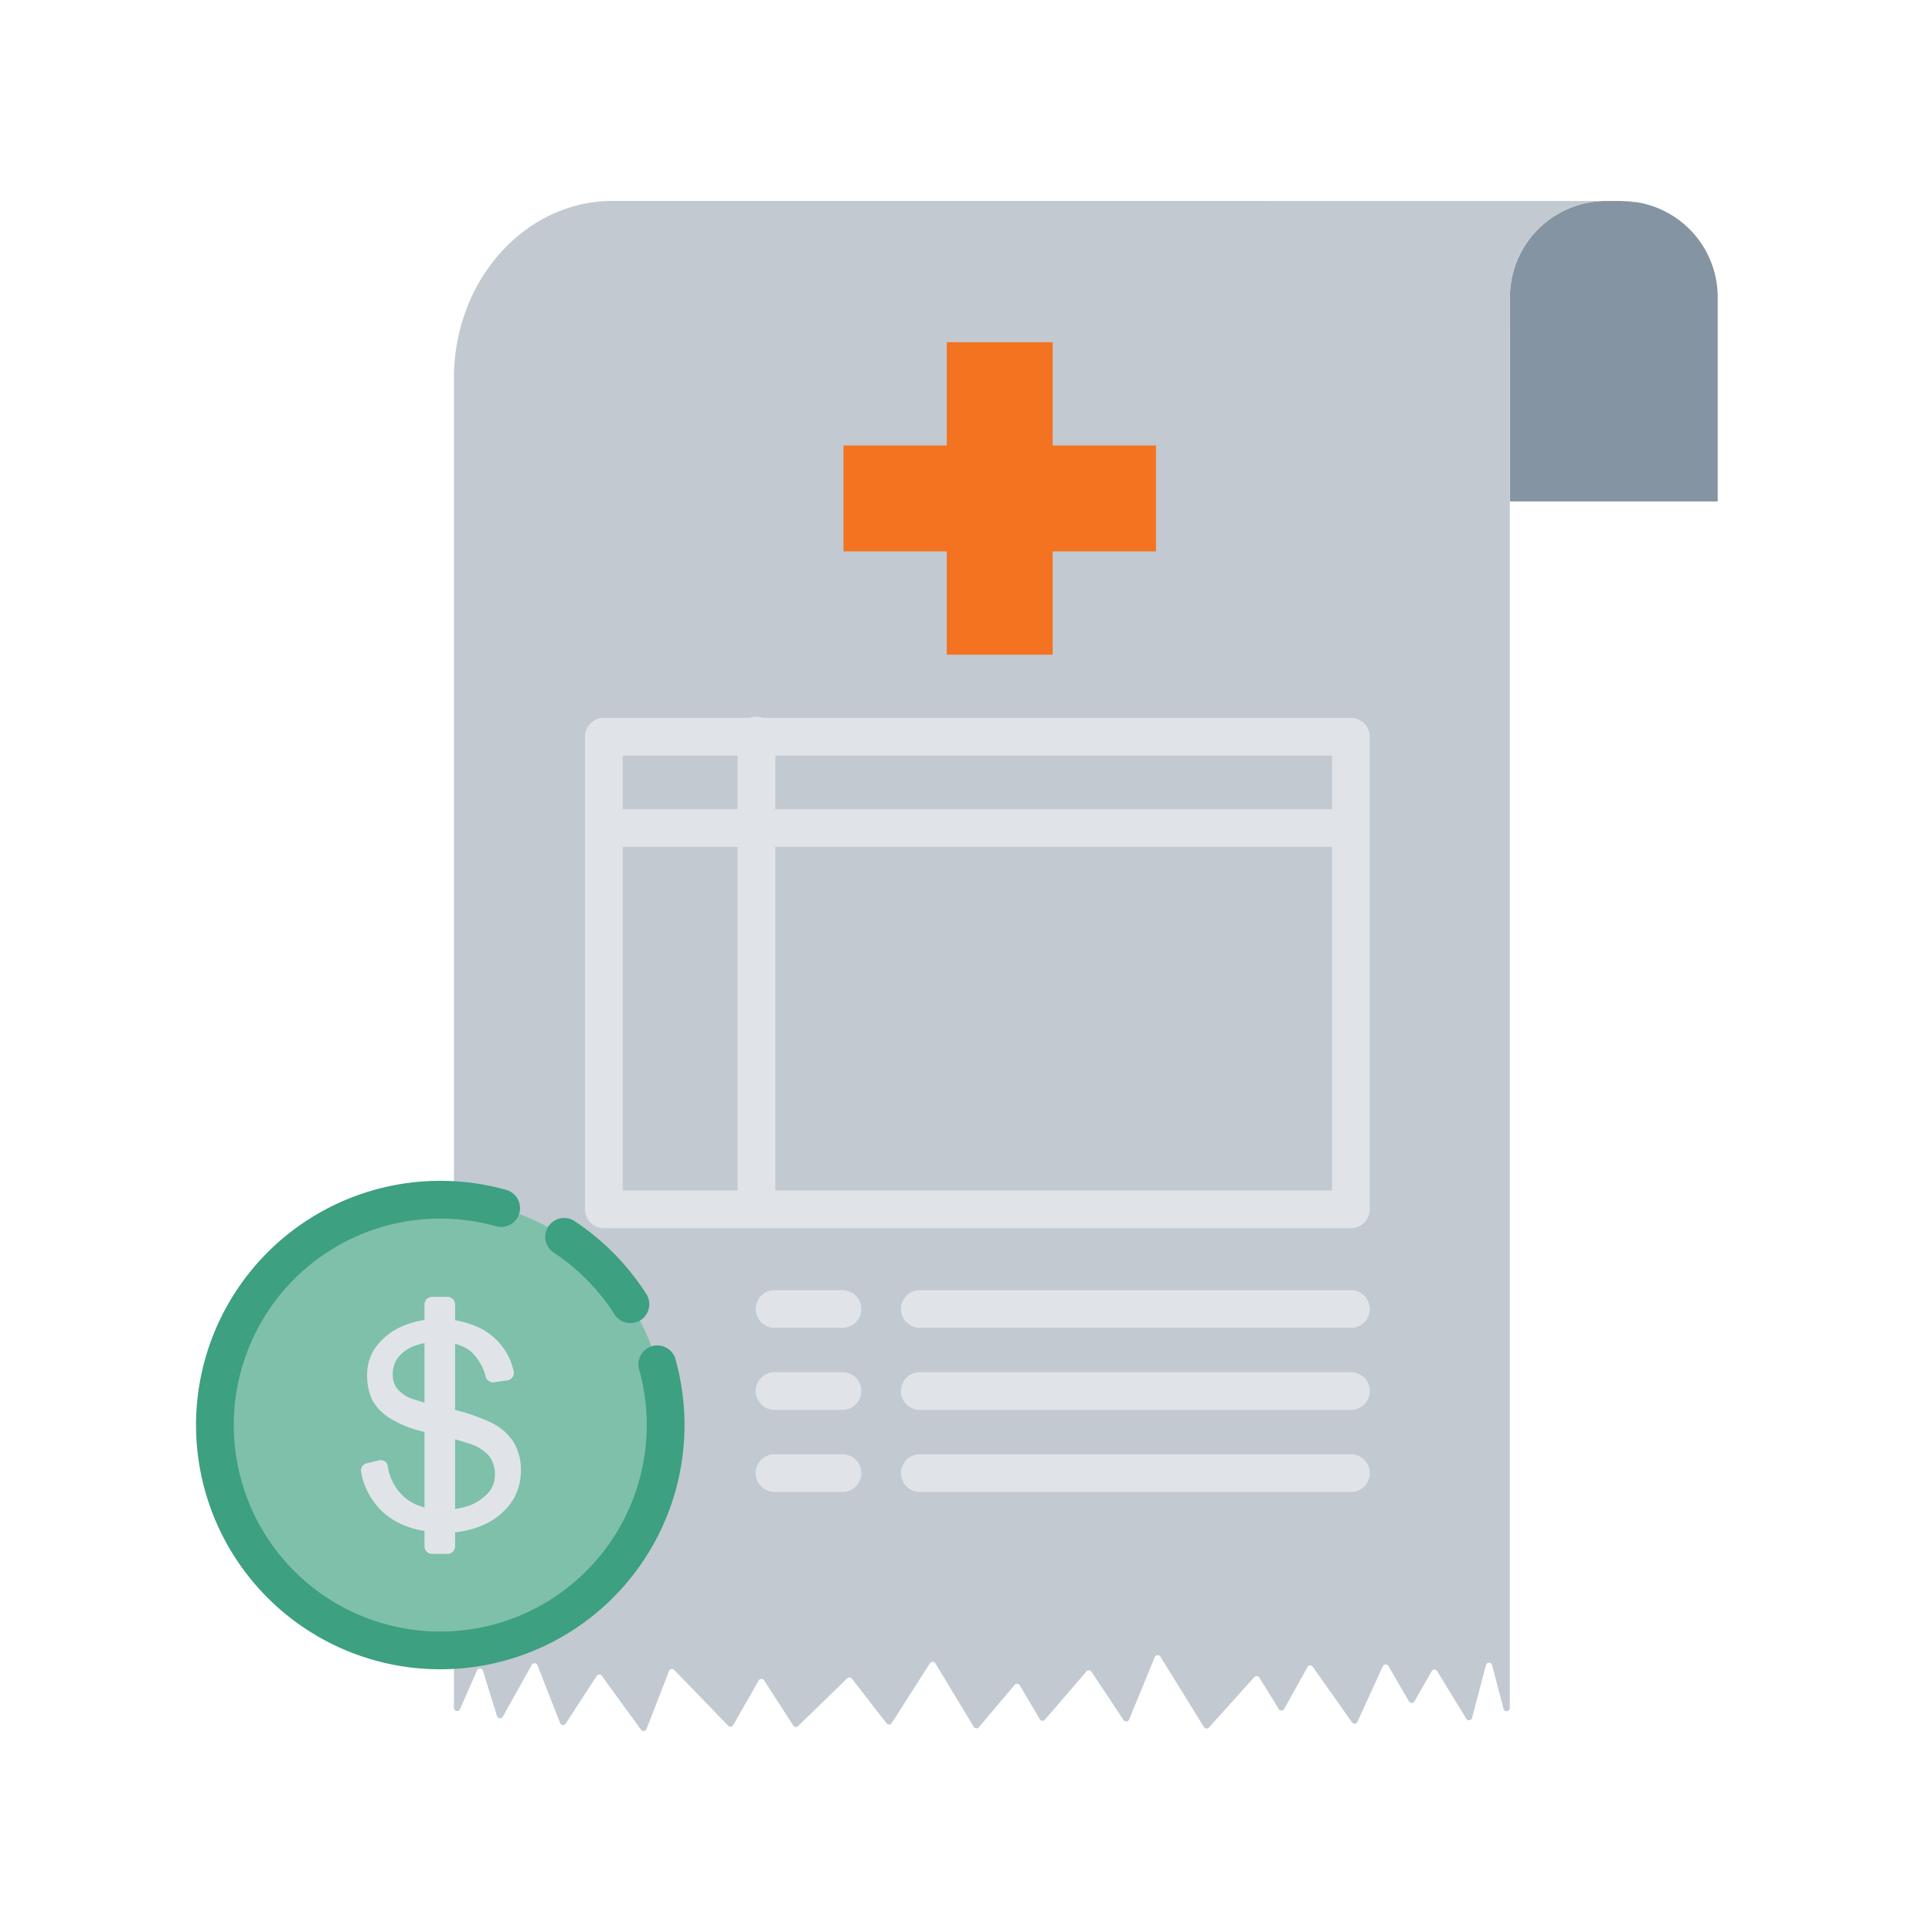
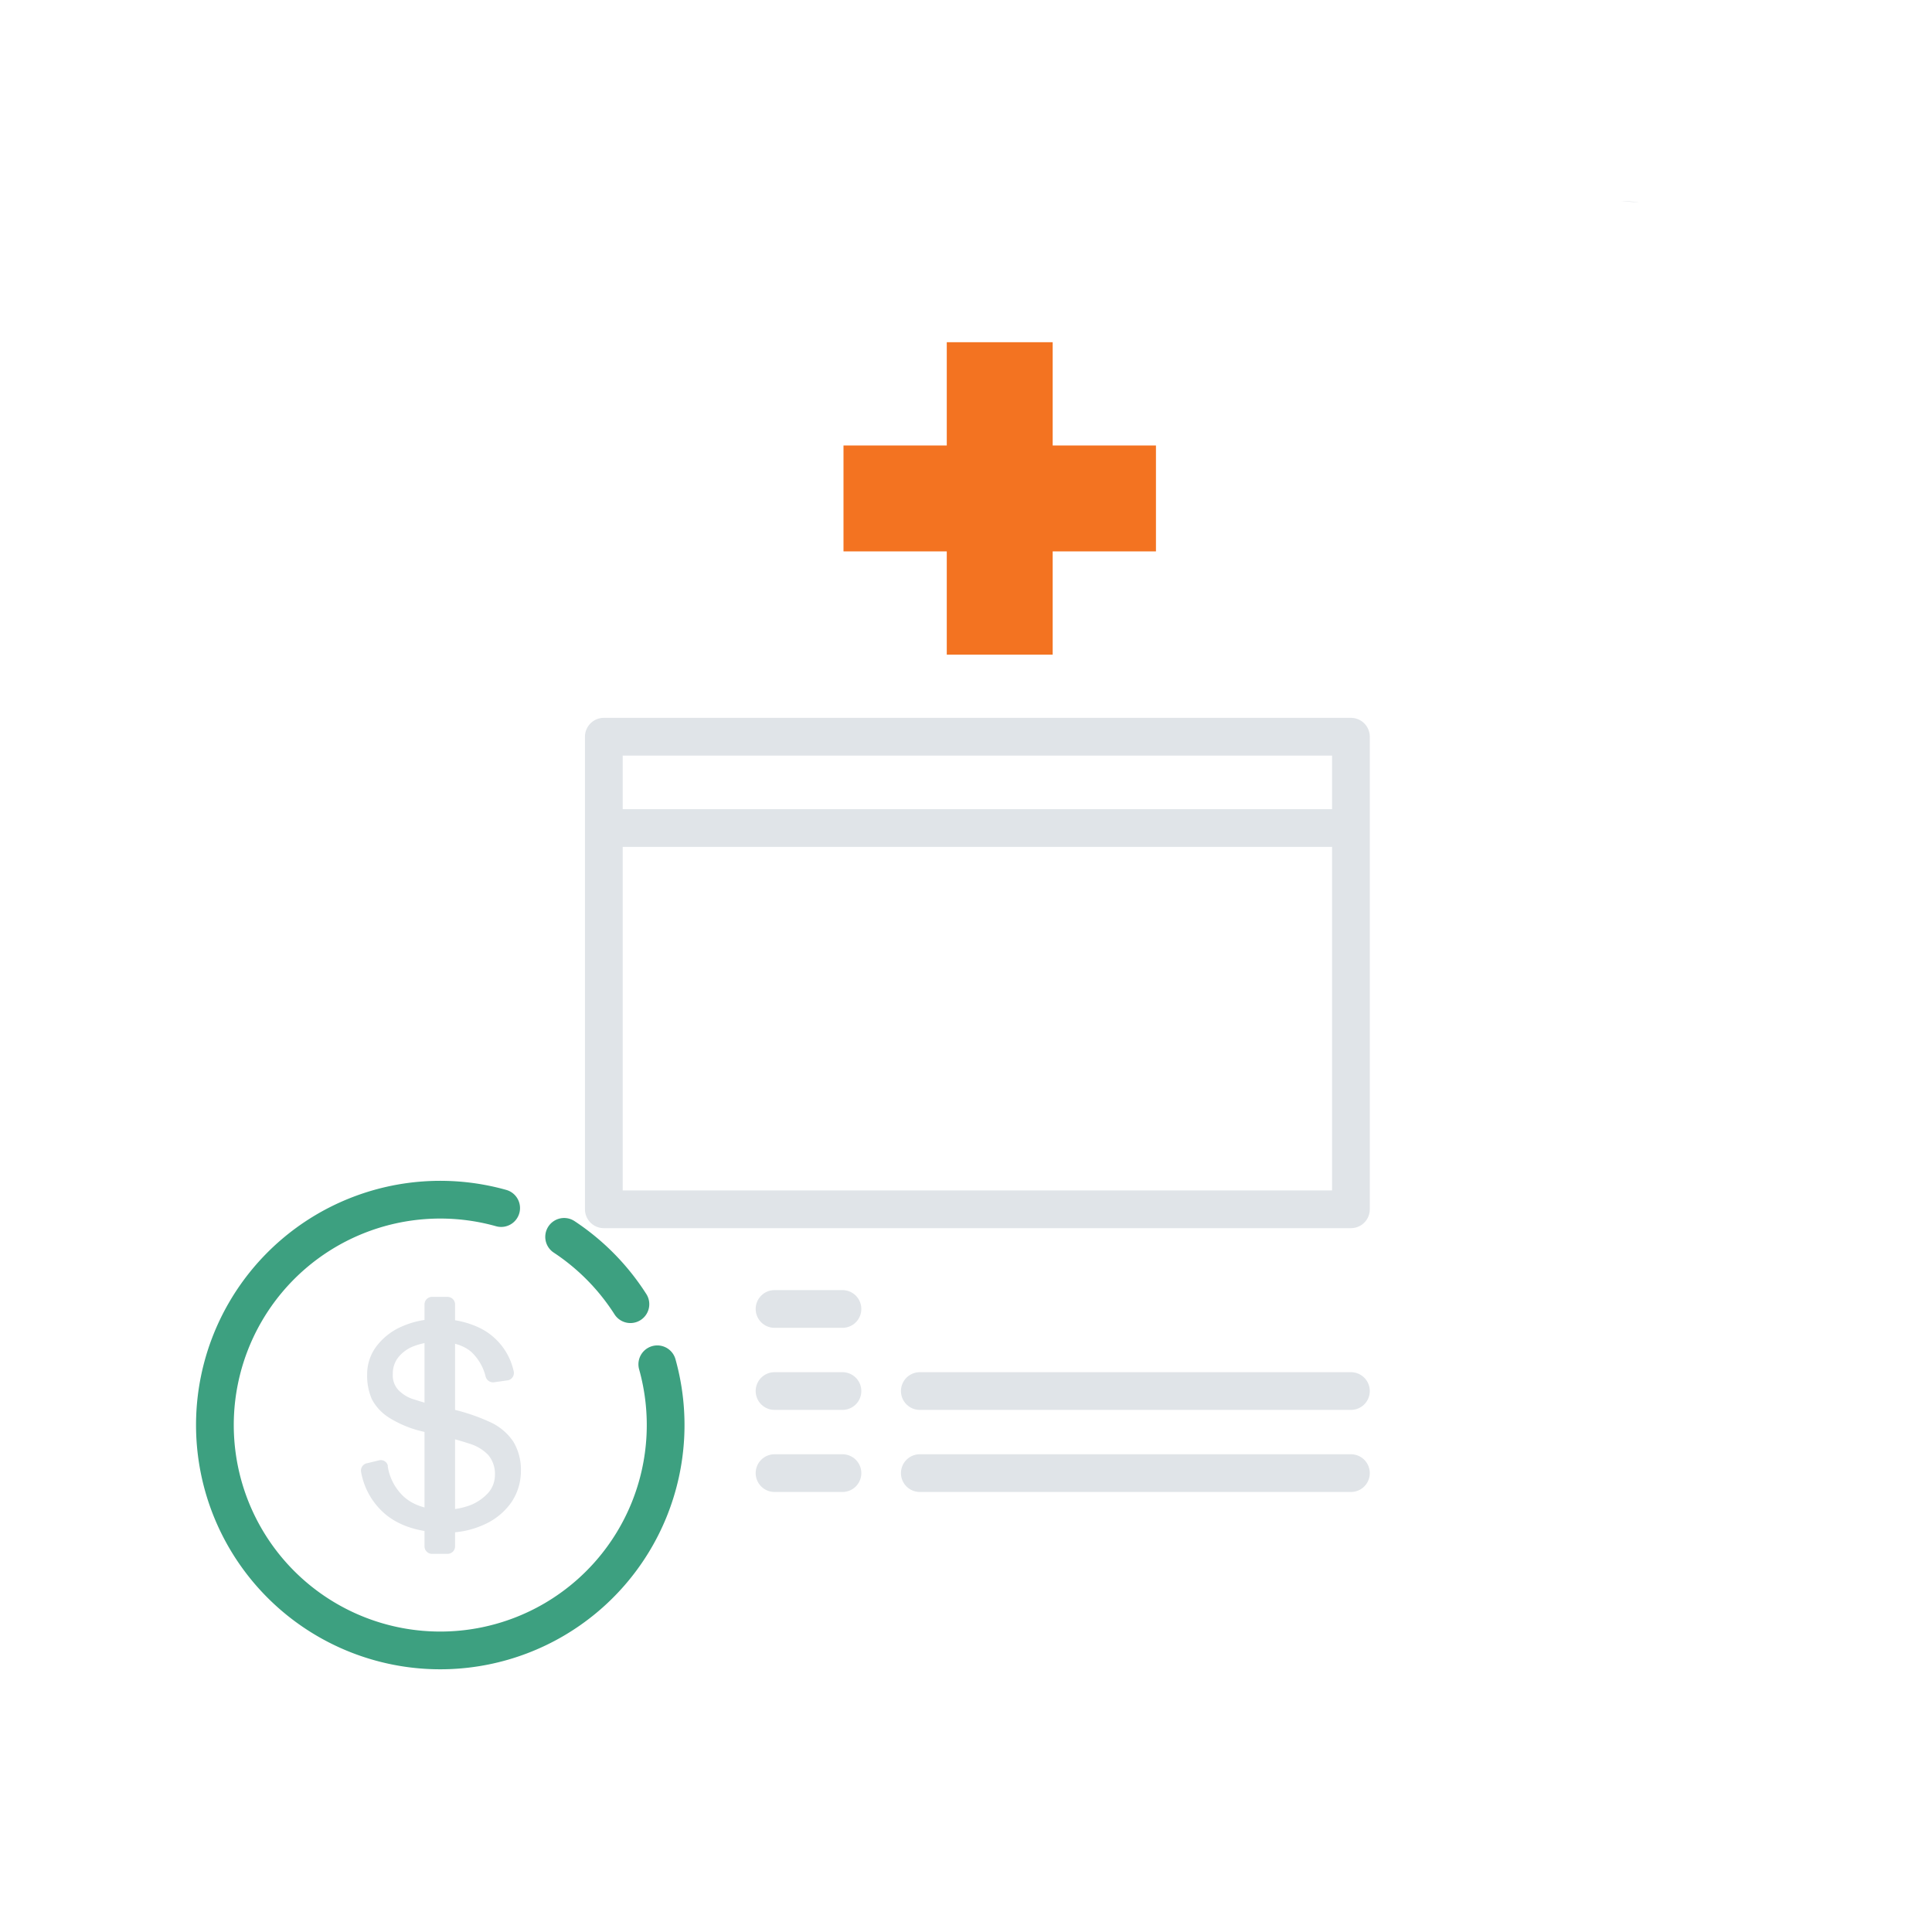
<svg xmlns="http://www.w3.org/2000/svg" id="Layer_1" data-name="Layer 1" viewBox="0 0 1024 1024">
  <defs>
    <style>.cls-1{fill:#8594a2;}.cls-2{fill:#e0e4e8;}.cls-3{fill:#c2c9d1;}.cls-4{fill:#f37321;}.cls-5,.cls-7{fill:none;stroke-linecap:round;stroke-linejoin:round;stroke-width:20px;}.cls-5{stroke:#e0e4e8;}.cls-6{fill:#7ec0aa;}.cls-7{stroke:#3da080;}</style>
  </defs>
-   <path class="cls-1" d="M910.42,157.52V265.77H800.29V157.52a51,51,0,0,1,51-51h8.13a49.94,49.94,0,0,1,9.37.87A51,51,0,0,1,910.42,157.52Z" />
  <path class="cls-2" d="M868.79,107.39a49.94,49.94,0,0,0-9.37-.87Z" />
-   <path class="cls-3" d="M851.29,106.52a51,51,0,0,0-51,51v16.75h-.08v731a1.68,1.68,0,0,1-3.31.42l-6.06-23.18a1.68,1.68,0,0,0-3.25,0l-7.37,28a1.67,1.67,0,0,1-3.05.45l-15.45-25.22a1.68,1.68,0,0,0-2.89,0l-9.14,16a1.68,1.68,0,0,1-2.91,0l-10.89-18.68a1.68,1.68,0,0,0-3,.15l-13.43,29.39a1.68,1.68,0,0,1-2.9.27l-20.75-29.42a1.68,1.68,0,0,0-2.84.15l-12.3,22.16a1.68,1.68,0,0,1-2.9.06l-10.3-16.65a1.67,1.67,0,0,0-2.68-.24l-24,26.66a1.67,1.67,0,0,1-2.68-.24l-23.07-37.29a1.68,1.68,0,0,0-3,.25l-13.54,33a1.69,1.69,0,0,1-3,.3l-17-25.53a1.68,1.68,0,0,0-2.67-.16l-22,25.55a1.68,1.68,0,0,1-2.72-.25l-10.6-17.94a1.67,1.67,0,0,0-2.73-.23l-18.94,22.4a1.68,1.68,0,0,1-2.72-.21l-20.38-33.69a1.68,1.68,0,0,0-2.85,0l-20.25,31.71a1.68,1.68,0,0,1-2.74.13l-18.37-23.64a1.69,1.69,0,0,0-2.5-.18L423,914.85a1.68,1.68,0,0,1-2.58-.3L405,890.6a1.68,1.68,0,0,0-2.87.08l-13.51,23.65a1.67,1.67,0,0,1-2.66.33l-28.6-29.51a1.68,1.68,0,0,0-2.77.56L342.66,916.4a1.67,1.67,0,0,1-2.92.38L319,888.25a1.68,1.68,0,0,0-2.77.07l-16.37,25.21a1.68,1.68,0,0,1-3-.3l-12-30.65a1.68,1.68,0,0,0-3-.2l-15.35,27.48a1.68,1.68,0,0,1-3.07-.32l-7.49-24a1.68,1.68,0,0,0-3.14-.17l-9,20.52a1.68,1.68,0,0,1-3.22-.68V200.49c0-51.93,37.66-94,84.17-94Z" />
  <polygon class="cls-4" points="612.68 236.12 612.68 292.25 557.94 292.25 557.94 346.99 501.81 346.99 501.81 292.25 447.07 292.25 447.07 236.12 501.81 236.12 501.81 181.38 557.94 181.38 557.94 236.12 612.68 236.12" />
  <polygon class="cls-5" points="716.02 640.95 320.04 640.95 320.04 390.47 404.94 390.47 716.02 390.47 716.02 640.95" />
-   <line class="cls-5" x1="400.94" y1="638.87" x2="400.94" y2="389.87" />
  <line class="cls-5" x1="713.94" y1="438.87" x2="322.94" y2="438.87" />
-   <line class="cls-5" x1="487.52" y1="693.78" x2="716.02" y2="693.78" />
  <line class="cls-5" x1="446.52" y1="693.78" x2="410.52" y2="693.78" />
  <line class="cls-5" x1="487.52" y1="737.28" x2="716.02" y2="737.28" />
  <line class="cls-5" x1="446.52" y1="737.28" x2="410.52" y2="737.28" />
  <line class="cls-5" x1="487.52" y1="780.78" x2="716.02" y2="780.78" />
  <line class="cls-5" x1="446.52" y1="780.78" x2="410.52" y2="780.78" />
-   <circle class="cls-6" cx="233.19" cy="755.48" r="119.62" />
  <path class="cls-7" d="M348.38,723.1a119.45,119.45,0,1,1-82.76-82.8" />
  <path class="cls-7" d="M299,655.56a120.34,120.34,0,0,1,35.13,35.68" />
  <path class="cls-2" d="M262.19,732.58a4.1,4.1,0,0,1-4.77-2.86,26.52,26.52,0,0,0-7.82-13.36q-6.3-5.15-17.17-5.15a35.28,35.28,0,0,0-12.59,2.1,19.37,19.37,0,0,0-8.58,5.91,13.79,13.79,0,0,0-3.06,9,11.33,11.33,0,0,0,2.86,8.41,18.81,18.81,0,0,0,8.58,5.15,160,160,0,0,0,16.41,4.39,101.91,101.91,0,0,1,23.44,7.45,29.54,29.54,0,0,1,12.6,10.5,28.82,28.82,0,0,1,4,15.45,29.46,29.46,0,0,1-5.15,16.83,34.84,34.84,0,0,1-14.08,11.54,47.51,47.51,0,0,1-20.42,4.39q-19.75,0-31.48-9.18a38,38,0,0,1-13.55-22.84,4,4,0,0,1,3-4.75l.1,0,6.3-1.53a3.83,3.83,0,0,1,4.72,2.64,2.25,2.25,0,0,1,0,.22v.38a27.65,27.65,0,0,0,8.58,16.07c5.15,4.59,12.4,6.88,21.56,6.88A39.51,39.51,0,0,0,249,797.88a25.72,25.72,0,0,0,9.69-6.54,14.41,14.41,0,0,0,3.63-9.35,15.68,15.68,0,0,0-3.44-10.71,22.9,22.9,0,0,0-10.11-6.12,157.23,157.23,0,0,0-16.22-4.39c-4.19-1-7.06-1.71-8.77-2.1a58.13,58.13,0,0,1-17.71-7.37,25.84,25.84,0,0,1-9-9.73,31.26,31.26,0,0,1-2.47-13.22,24.44,24.44,0,0,1,5-14.88A33.46,33.46,0,0,1,213.16,703a45.29,45.29,0,0,1,19.27-3.83,48.14,48.14,0,0,1,20,3.83,33.49,33.49,0,0,1,19.85,23.85,4,4,0,0,1-3,4.74l-.08,0h0Z" />
  <path class="cls-2" d="M237.2,823.58H229a4,4,0,0,1-4-4h0V691.37a4,4,0,0,1,4-4h8.2a4,4,0,0,1,4,4V819.58A4,4,0,0,1,237.2,823.58Z" />
</svg>